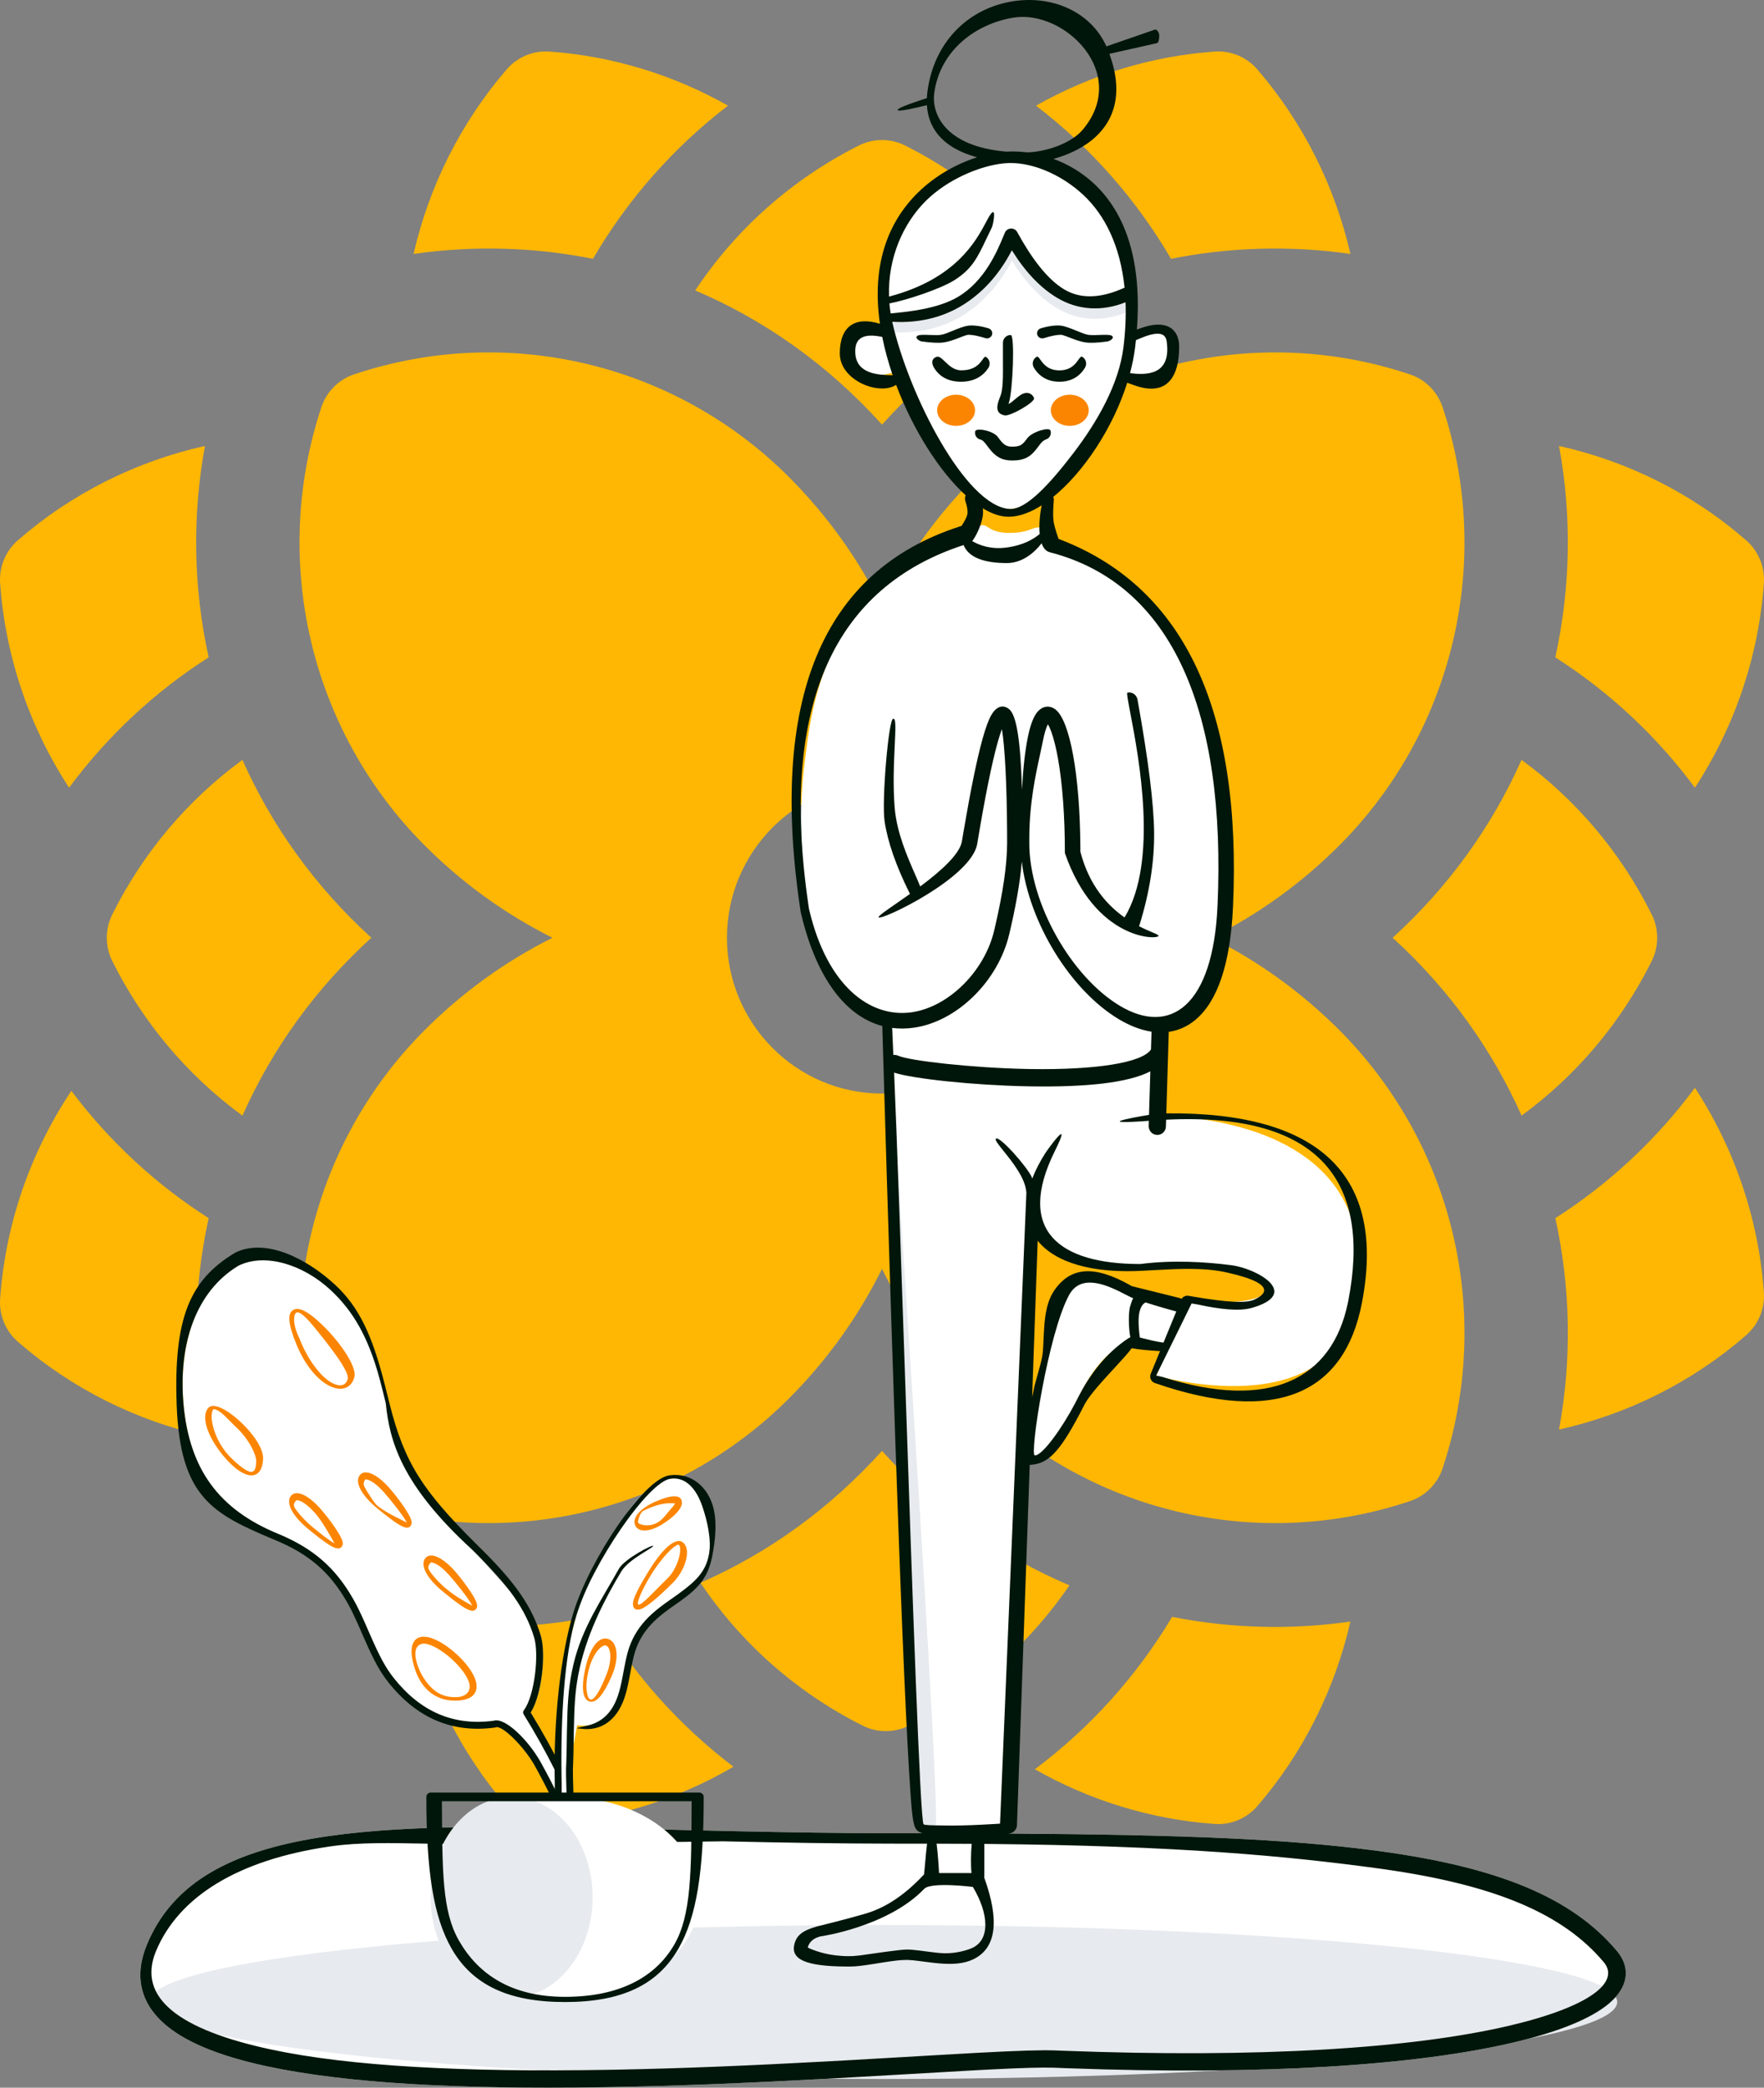
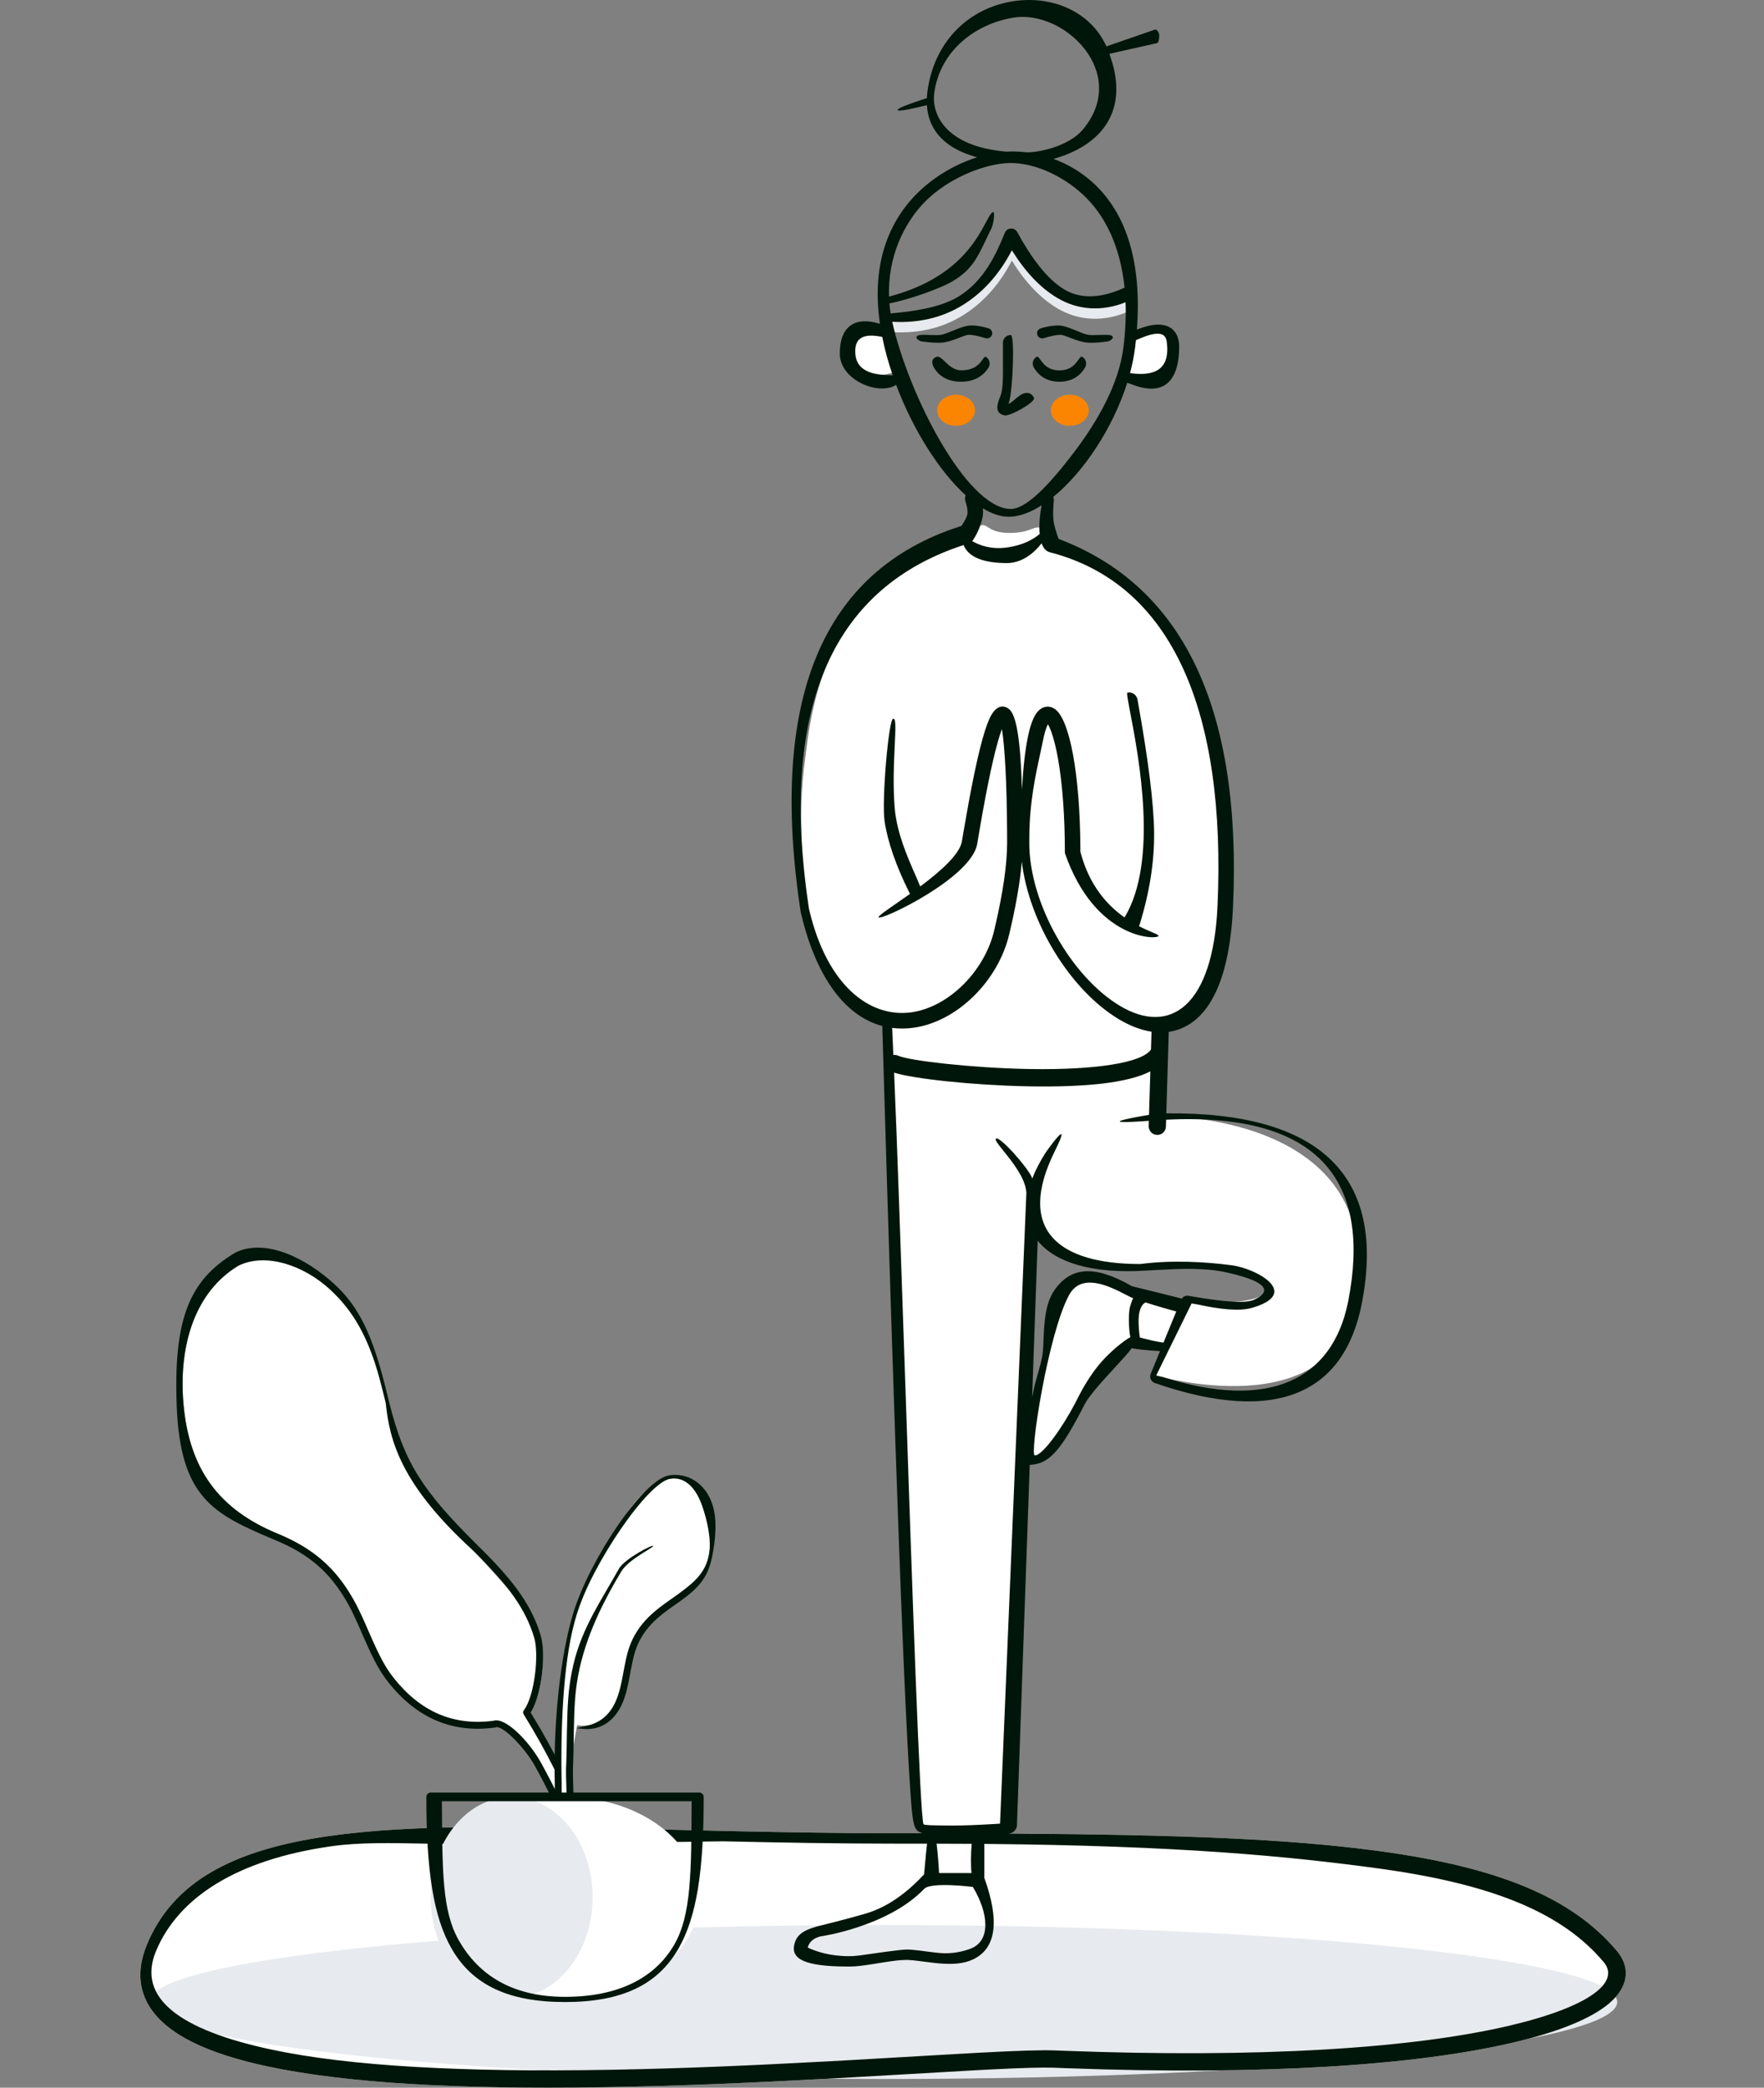
<svg xmlns="http://www.w3.org/2000/svg" width="169" height="200" viewBox="0 0 169 200" fill="none">
  <rect x="0" y="0" width="169" height="200" fill="#808080" stroke="none" />
  <g clip-path="url(#clip0_2658_1132)">
-     <path fill-rule="evenodd" clip-rule="evenodd" d="M69.745 10.122C64.507 14.135 60.12 19.12 56.809 24.795C51.385 23.707 45.54 23.476 39.622 24.327C41.108 17.843 44.151 11.74 48.548 6.642C49.571 5.462 51.086 4.828 52.641 4.941C58.691 5.372 64.533 7.173 69.745 10.122ZM84.5 40.679C89.74 34.86 95.872 30.603 102.393 27.823C98.511 21.976 93.144 17.17 86.715 13.939C85.322 13.239 83.678 13.239 82.285 13.939C75.855 17.17 70.488 21.976 66.606 27.823C73.128 30.603 79.259 34.86 84.5 40.679ZM116.072 89.837C120.594 87.571 124.743 84.579 128.36 80.944C139.276 69.972 143.098 53.744 138.21 39.011C137.718 37.528 136.556 36.361 135.081 35.866C120.432 30.961 104.278 34.785 93.349 45.764C89.731 49.399 86.751 53.568 84.5 58.115C82.249 53.568 79.268 49.399 75.65 45.764C64.731 34.795 48.581 30.954 33.919 35.866C32.44 36.361 31.281 37.528 30.789 39.011C25.907 53.73 29.713 69.963 40.639 80.944C44.253 84.576 48.406 87.571 52.928 89.837C48.406 92.102 44.257 95.094 40.639 98.729C29.723 109.701 25.901 125.929 30.789 140.662C31.281 142.145 32.443 143.312 33.919 143.807C48.567 148.712 64.721 144.888 75.65 133.909C79.268 130.274 82.249 126.105 84.5 121.558C86.751 126.105 89.731 130.274 93.349 133.909C104.327 144.941 120.498 148.692 135.081 143.807C136.56 143.312 137.718 142.145 138.21 140.662C143.092 125.943 139.286 109.71 128.36 98.729C124.746 95.097 120.594 92.102 116.072 89.837ZM158.246 92.062C155.282 98.019 150.987 103.064 145.775 106.875C142.975 100.599 138.876 94.798 133.421 89.837C138.655 85.077 142.854 79.347 145.772 72.795C150.984 76.606 155.282 81.654 158.246 87.611C158.942 89.011 158.942 90.662 158.246 92.062ZM23.227 106.878C26.145 100.326 30.345 94.596 35.579 89.837C30.123 84.875 26.025 79.074 23.224 72.798C18.012 76.609 13.718 81.654 10.754 87.611C10.057 89.011 10.057 90.662 10.754 92.062C13.718 98.019 18.015 103.067 23.227 106.878ZM102.459 151.876C98.601 157.521 93.346 162.165 87.078 165.316C85.719 165.995 84.086 166.034 82.651 165.316C76.294 162.122 70.976 157.389 67.105 151.631C73.665 148.752 79.557 144.481 84.5 138.994C89.749 144.822 95.9 149.088 102.459 151.876ZM167.293 127.909C162.134 132.404 155.938 135.488 149.363 136.951C150.595 130.264 150.482 123.385 149.01 116.699C154.166 113.402 158.701 109.176 162.382 104.211C166.174 110.022 168.488 116.772 168.986 123.797C169.099 125.359 168.468 126.881 167.293 127.909ZM120.452 173.031C124.852 167.933 127.892 161.827 129.377 155.342C123.734 156.163 117.883 156.004 112.296 154.895C108.916 160.56 104.456 165.518 99.145 169.492C104.384 172.477 110.269 174.298 116.359 174.732C116.478 174.742 116.593 174.745 116.712 174.745C118.141 174.745 119.508 174.125 120.452 173.031ZM52.641 174.732C58.895 174.284 64.929 172.377 70.27 169.253C65.055 165.293 60.678 160.374 57.354 154.769C51.601 155.981 45.534 156.205 39.622 155.346C41.108 161.83 44.151 167.933 48.548 173.031C49.492 174.125 50.858 174.745 52.287 174.745C52.406 174.745 52.522 174.742 52.641 174.732ZM129.377 24.327C123.459 23.476 117.614 23.707 112.19 24.795C108.879 19.12 104.493 14.135 99.254 10.122C104.466 7.173 110.308 5.372 116.359 4.941C117.913 4.828 119.429 5.462 120.452 6.642C124.848 11.74 127.892 17.843 129.377 24.327ZM1.706 128.53C6.898 133.054 13.137 136.148 19.761 137.598C18.398 130.709 18.471 123.598 19.992 116.699C14.936 113.468 10.476 109.346 6.836 104.503C2.914 110.387 0.518 117.259 0.013 124.417C-0.099 125.979 0.531 127.502 1.706 128.53ZM168.986 55.876C168.488 62.901 166.174 69.651 162.382 75.462C158.701 70.493 154.166 66.271 149.007 62.974C150.479 56.291 150.595 49.409 149.363 42.722C155.938 44.185 162.134 47.269 167.293 51.764C168.468 52.792 169.099 54.314 168.986 55.876ZM6.618 75.462C10.298 70.496 14.833 66.271 19.989 62.974C18.517 56.288 18.408 49.405 19.636 42.722C13.061 44.185 6.865 47.269 1.706 51.764C0.531 52.792 -0.099 54.314 0.013 55.876C0.511 62.901 2.825 69.651 6.618 75.462ZM69.646 89.837C69.646 81.608 76.31 74.911 84.5 74.911C92.689 74.911 99.353 81.608 99.353 89.837C99.353 98.065 92.689 104.762 84.5 104.762C76.31 104.762 69.646 98.065 69.646 89.837ZM79.549 89.837C79.549 92.583 81.767 94.812 84.5 94.812C87.233 94.812 89.451 92.583 89.451 89.837C89.451 87.09 87.233 84.861 84.5 84.861C81.767 84.861 79.549 87.09 79.549 89.837Z" fill="#FFB703" />
    <path d="M45.982 175.02C40.103 175.066 35.482 175.329 31.57 175.884C22.164 177.216 16.571 180.345 14.094 186.247C12.829 189.261 13.438 191.865 15.76 193.893C17.754 195.634 20.998 196.951 25.413 197.915L25.659 197.968C33.212 199.579 43.937 200.162 57.536 199.957L58.372 199.944C64.76 199.834 71.311 199.57 79.196 199.144L87.046 198.697C89.804 198.537 92.645 198.372 93.657 198.318L95.025 198.247C97.931 198.102 99.804 198.048 100.96 198.084L102.256 198.133C120.997 198.823 135.622 197.881 145.031 195.661C149.324 194.649 152.394 193.393 154.112 191.965C155.971 190.417 156.292 188.554 154.914 186.909C150.612 181.778 143.552 178.879 132.147 177.333L131.557 177.255C122.08 176.02 110.294 175.64 87.895 175.625L84.672 175.622C80.313 175.609 76.141 175.549 70.602 175.43L56.977 175.119C52.898 175.033 50.605 175.007 48.049 175.011L45.982 175.02Z" fill="white" />
    <path d="M84.603 199.167C123.447 199.167 154.936 195.864 154.936 191.79C154.936 187.716 123.447 184.414 84.603 184.414C45.76 184.414 14.271 187.716 14.271 191.79C14.271 195.864 45.76 199.167 84.603 199.167Z" fill="#E7EAEE" />
    <path fill-rule="evenodd" clip-rule="evenodd" d="M99.03 139.413C100.306 139.64 101.181 138.386 103.158 134.207L103.304 133.904L103.447 133.615C105.804 128.959 108.529 127.475 111.622 129.162L112.864 125.481L112.447 125.288L112.046 125.106C105.623 122.223 102.155 122.047 101.64 124.58L101.589 124.857L101.546 125.08C101.169 127.011 100.247 130.73 99.581 133.896L99.468 134.437C98.912 137.15 98.586 139.335 99.03 139.413Z" fill="white" />
    <path fill-rule="evenodd" clip-rule="evenodd" d="M85.353 102.073C85.353 102.073 94.742 103.324 99.491 103.107C104.24 102.891 111.185 100.895 111.185 100.895L111.02 106.92C111.02 106.92 133.173 106.471 129.828 124.707C127.624 136.717 110.764 131.779 110.764 131.779L113.989 124.707C113.989 124.707 124.102 125.442 120.419 122.35C119.736 121.777 115.369 120.985 109.622 121.14C104.686 121.272 100.398 119.786 99.951 118.452C98.279 113.45 100.708 110.819 100.708 110.819C100.708 110.819 98.359 111.968 98.804 114.762C99.25 117.556 95.966 174.757 95.966 174.757C95.966 174.757 92.996 175.286 91.502 175.286C90.009 175.286 87.952 174.757 87.952 174.757L85.353 102.073Z" fill="white" />
-     <path fill-rule="evenodd" clip-rule="evenodd" d="M85.353 102.073C85.353 102.073 90.306 175.228 89.617 175.114C89.096 175.027 87.952 174.757 87.952 174.757L85.353 102.073Z" fill="#E7EAEE" />
    <path fill-rule="evenodd" clip-rule="evenodd" d="M89.431 175.884C89.756 178.762 89.148 179.916 89.228 179.916C90.555 179.916 91.348 179.89 93.477 179.723C93.477 179.723 93.358 178.483 93.358 177.9C93.358 177.204 93.477 175.884 93.477 175.884H89.431Z" fill="white" />
    <path d="M86.15 35.507C86.15 35.507 81.199 37.375 81.199 33.858C81.199 30.342 85.019 32.095 85.019 32.095" fill="white" />
    <path d="M107.936 35.874C108.975 36.107 112.227 38.144 112.227 33.211C112.227 30.856 108.513 32.557 108.513 32.557" fill="white" />
-     <path d="M96.12 15.298C92.029 15.697 83.457 19.605 85.018 30.772C86.228 39.428 92.671 48.759 96.63 48.759C100.518 48.759 107.063 40.904 108.013 33.171C109.954 17.377 100.21 14.899 96.12 15.298Z" fill="white" />
    <path fill-rule="evenodd" clip-rule="evenodd" d="M96.271 23.289C96.489 22.782 97.192 22.748 97.456 23.232C98.806 25.7 100.318 27.419 101.982 28.404C103.661 29.398 105.644 29.496 107.666 28.585C107.998 28.435 108.389 28.584 108.538 28.919C108.687 29.253 108.538 29.645 108.206 29.795C105.796 30.881 103.363 30.761 101.312 29.547C99.713 28.601 98.273 27.098 96.986 25.045L96.939 24.969L96.897 25.052C95.857 27.035 94.516 28.619 92.874 29.795L92.709 29.912C90.641 31.341 88.215 31.977 85.453 31.82C85.089 31.8 84.811 31.486 84.831 31.12C84.852 30.755 85.163 30.475 85.528 30.496C88.005 30.636 90.141 30.076 91.96 28.819C93.796 27.549 95.233 25.71 96.271 23.289Z" fill="#E7EAEE" />
    <path fill-rule="evenodd" clip-rule="evenodd" d="M117.385 86.827C116.987 94.355 114.188 97.549 110.69 98.008C110.225 98.068 110.876 100.751 110.471 101.103C108.165 103.107 104.101 103.193 97.728 103.252C91.959 103.305 88.238 102.836 85.652 101.771C85.455 101.69 85.633 98.313 85.428 98.295C82.189 98.008 78.458 95.119 77.551 87.263C74.481 60.665 83.714 55.525 92.502 51.287C92.978 51.057 93.237 50.657 93.711 50.429C94.71 49.949 94.45 51.054 96.72 51.054C98.991 51.054 98.991 50.188 100.014 50.679C100.395 50.862 100.458 52.006 100.838 52.208C109.831 56.975 118.485 66.021 117.385 86.827Z" fill="white" />
    <path fill-rule="evenodd" clip-rule="evenodd" d="M100.837 52.208C112.712 56.526 118.228 68.066 117.384 86.827C116.373 109.321 90.948 89.184 99.424 69.805C101.443 65.189 104.097 84.736 104.126 84.819C104.802 86.74 106.867 88.231 108.955 89.028C108.955 89.028 109.89 75.48 108.265 69.092C106.737 63.083 100.837 52.208 100.837 52.208Z" fill="white" />
    <path fill-rule="evenodd" clip-rule="evenodd" d="M93.191 47.764C93.191 47.764 93.524 48.769 93.409 49.39C93.293 50.011 92.584 51.017 92.584 51.017C92.584 51.017 72.871 57.059 77.436 87.214C82.514 109.083 100.317 94.861 97.228 77.424C97.1 64.475 94.183 68.859 91.992 83.127C91.456 86.618 84.867 87.609 84.867 87.609" fill="white" />
    <path d="M102.489 40.799C103.492 40.799 104.305 40.131 104.305 39.306C104.305 38.482 103.492 37.814 102.489 37.814C101.487 37.814 100.674 38.482 100.674 39.306C100.674 40.131 101.487 40.799 102.489 40.799Z" fill="#FB8500" />
    <path d="M91.597 40.799C92.599 40.799 93.412 40.131 93.412 39.306C93.412 38.482 92.599 37.814 91.597 37.814C90.594 37.814 89.781 38.482 89.781 39.306C89.781 40.131 90.594 40.799 91.597 40.799Z" fill="#FB8500" />
-     <path d="M93.428 41.319C93.507 40.961 95.132 41.242 95.589 41.853L95.73 42.042C96.156 42.609 96.416 42.789 96.965 42.789C97.667 42.789 97.906 42.662 98.305 42.137L98.412 41.993C98.876 41.355 100.511 40.892 100.635 41.236C100.759 41.581 100.582 41.961 100.239 42.086C99.981 42.179 99.835 42.302 99.585 42.632L99.467 42.791C98.782 43.734 98.212 44.115 96.965 44.115C95.953 44.115 95.366 43.734 94.741 42.926L94.534 42.65L94.44 42.528C94.234 42.266 94.108 42.16 93.962 42.118L93.93 42.11C93.574 42.031 93.349 41.676 93.428 41.319Z" fill="#00160A" />
    <path d="M94.71 31.456C93.924 31.214 93.207 31.145 92.792 31.196C92.346 31.25 91.781 31.481 91.261 31.695C90.844 31.866 90.456 32.025 90.178 32.073C89.902 32.12 89.488 32.105 89.085 32.09C88.575 32.071 88.081 32.052 87.905 32.163C87.591 32.36 88.061 32.68 88.336 32.716C89.287 32.843 89.98 32.873 90.439 32.799C90.846 32.733 91.213 32.62 91.713 32.428L92.234 32.228C92.58 32.099 92.67 32.078 92.792 32.075L92.878 32.075C93.227 32.084 93.742 32.189 94.409 32.394C94.674 32.476 94.956 32.332 95.039 32.073C95.123 31.814 94.975 31.538 94.71 31.456Z" fill="#00160A" />
    <path d="M96.657 38.575C97.03 37.481 97.246 32.097 96.835 32.092C96.425 32.088 96.089 32.419 96.085 32.831C96.079 33.41 96.083 33.966 96.086 34.487C96.097 36.051 96.104 37.303 95.844 37.942L95.789 38.074C95.453 38.913 95.358 39.626 96.257 39.793C96.793 39.893 99.202 38.52 99.064 38.132C98.925 37.744 98.499 37.543 98.113 37.682L98.012 37.718C97.783 37.799 97.483 38.051 97.213 38.278C96.974 38.479 96.758 38.661 96.635 38.685L96.616 38.689L96.657 38.575Z" fill="#00160A" />
    <path d="M99.706 31.456C100.492 31.214 101.209 31.145 101.624 31.196C102.071 31.25 102.635 31.481 103.155 31.695C103.572 31.866 103.961 32.025 104.238 32.073C104.514 32.12 104.928 32.105 105.332 32.09C105.842 32.071 106.335 32.052 106.511 32.163C106.826 32.36 106.355 32.68 106.08 32.716C105.129 32.843 104.437 32.873 103.977 32.799C103.57 32.733 103.203 32.62 102.704 32.428L102.182 32.228C101.836 32.099 101.746 32.078 101.624 32.075L101.538 32.075C101.189 32.084 100.675 32.189 100.007 32.394C99.743 32.476 99.46 32.332 99.377 32.073C99.294 31.814 99.441 31.538 99.706 31.456Z" fill="#00160A" />
    <path d="M103.956 35.206C104.163 34.85 104.044 34.393 103.691 34.185C103.566 34.111 103.467 34.251 103.317 34.462C103.041 34.85 102.594 35.481 101.5 35.481C100.397 35.481 99.945 34.844 99.669 34.457C99.523 34.251 99.426 34.115 99.309 34.185C98.955 34.393 98.836 34.85 99.043 35.206C99.567 36.103 100.419 36.57 101.5 36.57C102.581 36.57 103.432 36.103 103.956 35.206Z" fill="#00160A" />
    <path d="M94.475 34.201C94.82 34.424 94.919 34.886 94.697 35.232C94.129 36.12 93.22 36.57 92.065 36.57C90.901 36.57 90.001 36.111 89.472 35.207C89.264 34.851 89.184 34.372 89.735 34.185C89.976 34.103 90.221 34.34 90.523 34.632C90.912 35.008 91.396 35.477 92.093 35.477C93.41 35.477 93.876 34.814 94.142 34.435C94.276 34.245 94.359 34.126 94.475 34.201Z" fill="#00160A" />
    <path fill-rule="evenodd" clip-rule="evenodd" d="M96.828 0.159C92.666 0.905 89.478 4.073 88.856 8.753C88.826 8.976 88.807 9.193 88.797 9.404C88.076 9.632 85.94 10.325 85.999 10.541C86.053 10.742 87.948 10.29 88.802 10.075C88.925 12.127 90.079 13.598 92.024 14.498C92.518 14.727 93.05 14.915 93.615 15.067C91.606 15.703 89.553 16.866 87.93 18.464C84.933 21.417 83.543 25.583 84.283 30.876C84.29 30.924 84.296 30.971 84.303 31.019C81.912 30.279 80.457 31.261 80.457 33.859C80.457 36.464 84.249 37.929 85.853 36.869C87.469 41.171 89.987 45.148 92.518 47.45C92.441 47.617 92.425 47.812 92.487 48C92.673 48.56 92.73 48.983 92.679 49.253L92.669 49.302C92.612 49.539 92.447 49.878 92.171 50.301L92.119 50.381L91.964 50.43C78.712 54.706 73.641 67.1 76.703 87.326L76.714 87.384L76.77 87.623C78.248 93.773 81.044 97.362 84.528 98.291C84.528 98.308 84.528 98.325 84.528 98.342C85.137 119.059 85.669 135.566 86.125 147.863L86.29 152.23L86.455 156.369C86.689 162.058 86.898 166.432 87.083 169.493L87.202 171.371C87.405 174.444 87.524 175.12 87.961 175.43L88.004 175.459L88.036 175.478C88.13 175.533 88.246 175.582 88.384 175.625C88.221 175.625 88.058 175.625 87.895 175.625L84.672 175.622C80.313 175.609 76.141 175.549 70.602 175.43L56.977 175.119C52.898 175.033 50.605 175.007 48.049 175.011L45.982 175.02C40.103 175.067 35.482 175.329 31.57 175.884C22.164 177.216 16.571 180.345 14.094 186.247C12.829 189.261 13.438 191.865 15.76 193.893C17.754 195.635 20.998 196.951 25.413 197.915L25.659 197.968C33.212 199.579 43.937 200.162 57.536 199.957L58.372 199.944C64.76 199.833 71.311 199.57 79.196 199.144L87.046 198.697C89.804 198.537 92.645 198.372 93.657 198.318L95.025 198.247C97.931 198.102 99.804 198.048 100.96 198.084L102.256 198.134C120.997 198.823 135.622 197.881 145.031 195.661C149.324 194.649 152.394 193.393 154.112 191.965C155.971 190.417 156.292 188.554 154.914 186.909C150.612 181.778 143.552 178.879 132.147 177.333L131.557 177.255C123.386 176.19 113.497 175.761 96.568 175.653L96.661 175.647C97.082 175.619 97.413 175.275 97.43 174.852L98.654 140.33C98.689 140.33 98.725 140.329 98.761 140.327C100.361 140.216 101.445 139.223 103.419 135.485L103.654 135.035L103.923 134.512C104.404 133.619 105.683 132.232 106.778 131.043L106.778 131.043C107.498 130.263 108.138 129.567 108.423 129.154C109.013 129.27 109.871 129.361 110.996 129.427L111.136 129.435L110.244 131.613L110.227 131.659C110.115 132.001 110.296 132.374 110.639 132.493C122.418 136.564 128.821 133.387 130.475 124.833C132.834 112.634 126.45 106.504 111.739 106.66L111.972 98.851C112.876 98.723 113.722 98.357 114.481 97.738C116.628 95.987 117.881 92.357 118.128 86.86C118.968 68.186 113.543 56.429 101.817 51.781L101.419 51.627L101.381 51.522C101.174 50.935 101.036 50.459 100.966 50.101L100.951 50.021C100.877 49.601 100.877 48.9 100.959 47.94C100.97 47.82 100.951 47.705 100.91 47.6C103.798 45.252 106.618 41.033 107.994 36.669L108.029 36.681C108.043 36.686 108.058 36.691 108.073 36.697L108.707 36.923C109.123 37.064 109.471 37.155 109.827 37.202C111.781 37.459 112.97 36.18 112.97 33.211C112.97 32.088 112.432 31.312 111.427 31.135C110.77 31.019 109.944 31.172 108.919 31.573C109.408 25.119 107.904 20.503 104.836 17.617C103.681 16.531 102.328 15.734 100.924 15.22C102.229 14.869 103.537 14.275 104.554 13.463C106.886 11.599 107.622 8.796 106.284 5.156L110.832 4.136L110.868 4.123C111.021 4.06 111.06 3.679 111.06 3.395C111.06 3.11 110.827 2.784 110.652 2.834L105.998 4.445C104.502 1.106 100.73 -0.541 96.828 0.159ZM89.73 176.622L89.953 176.623C91.024 176.624 92.071 176.629 93.093 176.636C93.014 177.537 92.995 178.635 93.073 179.439H89.965C89.935 178.796 89.855 177.606 89.73 176.622ZM88.818 176.622C88.747 177.19 88.689 177.832 88.638 178.409C88.597 178.862 88.56 179.275 88.523 179.581C88.497 179.601 88.473 179.623 88.45 179.647C86.713 181.503 84.915 182.71 83.057 183.282L82.754 183.373C81.166 183.84 78.191 184.575 78.25 184.559C76.954 184.93 76.326 185.358 76.105 186.251C75.742 187.722 77.223 188.368 81.065 188.393L81.358 188.394C81.989 188.393 82.546 188.329 83.772 188.134L84.725 187.981C85.687 187.831 86.257 187.766 86.778 187.761L87.003 187.763C87.277 187.77 87.56 187.798 88.178 187.878L88.933 187.976C89.37 188.033 89.679 188.067 90.005 188.094C91.356 188.206 92.387 188.112 93.251 187.696C95.488 186.618 95.76 183.936 94.296 179.876C94.294 179.871 94.293 179.867 94.291 179.862C94.298 179.817 94.302 179.77 94.302 179.723V176.645C112.974 176.811 123.376 177.819 131.926 178.977L132.583 179.068C143.231 180.583 149.747 183.32 153.651 187.978C155.227 189.858 152.384 192.223 144.654 194.047C135.314 196.25 120.625 197.18 101.743 196.455L101.169 196.432C99.818 196.378 97.544 196.451 93.776 196.651L90.312 196.847C88.993 196.922 87.476 197.01 86.041 197.094C83.897 197.218 81.938 197.331 81.104 197.378L79.109 197.488C71.57 197.895 65.256 198.154 59.14 198.271L58.343 198.286C44.463 198.525 33.556 197.958 26.002 196.346C17.231 194.475 13.059 191.408 14.954 186.892C17.14 181.684 22.808 178.179 31.535 176.9L31.8 176.862C34.409 176.493 37.353 176.551 40.803 176.618C42.519 176.652 44.361 176.688 46.348 176.675L48.051 176.669C50.815 176.665 69.238 176.396 69.238 176.396C75.688 176.54 80.28 176.608 85.182 176.618L88.818 176.622ZM99.798 48.408C98.702 49.108 97.621 49.505 96.631 49.505C95.854 49.505 95.02 49.219 94.165 48.702C94.195 48.999 94.187 49.274 94.139 49.528C94.038 50.07 93.72 51.029 93.191 51.779C93.177 51.8 93.161 51.82 93.144 51.84C93.853 52.243 94.949 52.662 96.462 52.449C98.128 52.214 99.049 51.619 99.608 51.157C99.521 50.268 99.633 49.214 99.798 48.408ZM99.79 52.046C99.099 52.955 97.933 53.942 96.462 53.942C94.245 53.942 92.788 53.389 92.315 52.216C80.055 56.216 74.652 67.344 77.424 86.511L77.506 87.072L77.552 87.263C79.252 94.36 83.264 97.478 87.215 96.992L87.336 96.976C90.873 96.476 94.321 93.055 95.244 89.156L95.38 88.569C96.069 85.559 96.487 82.899 96.487 80.712L96.485 79.805C96.462 75.042 96.259 71.516 96.004 69.962L95.986 69.855L95.957 69.932C95.85 70.225 95.734 70.584 95.613 71.007L95.577 71.136C95.02 73.122 94.366 76.35 93.623 80.835C93.076 84.131 84.302 88.269 84.171 87.878C84.13 87.757 84.849 87.259 85.871 86.552L85.872 86.551L85.876 86.548C86.274 86.273 86.718 85.966 87.181 85.636C87.165 85.606 87.148 85.573 87.131 85.539C85.838 82.934 85.042 80.647 84.747 78.671C84.457 76.718 85.135 68.857 85.567 68.859L85.621 68.861C85.839 68.876 85.791 69.895 85.72 71.405C85.642 73.051 85.538 75.281 85.719 77.431C85.916 79.766 86.947 82.118 87.663 83.752C87.86 84.203 88.034 84.599 88.159 84.925C90.05 83.515 91.946 81.866 92.157 80.59L92.326 79.584C92.995 75.65 93.591 72.747 94.115 70.848L94.147 70.731C94.434 69.708 94.702 68.977 94.966 68.512C95.382 67.782 96.011 67.402 96.672 67.93C97.407 68.517 97.775 71.043 97.909 75.648C98.022 73.585 98.209 71.916 98.462 70.666C98.674 69.621 98.931 68.864 99.253 68.386C99.709 67.707 100.422 67.476 101.071 67.932L101.115 67.964C102.509 69.036 103.448 74.237 103.503 81L103.506 81.566L103.519 81.645C104.37 84.877 106.134 86.762 107.735 87.891C111.001 82.512 109.1 72.549 108.293 68.323C108.061 67.105 107.92 66.363 108.019 66.345C108.467 66.264 108.897 66.563 108.978 67.014C110.01 72.748 110.541 76.988 110.57 79.754C110.599 82.553 110.133 85.502 109.174 88.601C109.16 88.645 109.143 88.688 109.123 88.729C109.611 88.981 110.04 89.163 110.363 89.3C110.781 89.478 111.023 89.581 110.992 89.663C110.845 90.048 104.925 90.048 102.03 81.75C102.02 81.721 102.02 81.68 102.02 81.642V81.629C102.02 78.168 101.784 75.082 101.37 72.727C101.181 71.655 100.96 70.769 100.725 70.119L100.693 70.034C100.588 69.755 100.485 69.537 100.397 69.385L100.393 69.379L100.375 69.415C100.219 69.737 100.06 70.26 99.917 70.963L99.894 71.08C99.822 71.451 99.732 71.863 99.634 72.313C99.209 74.257 98.625 76.93 98.612 80.261L98.611 80.758C98.611 86.569 102.676 93.605 107.297 96.362C112.099 99.226 116.211 96.41 116.644 86.793C117.475 68.326 112.4 55.952 100.586 52.909C100.2 52.81 99.947 52.489 99.79 52.046ZM97.893 82.538C97.725 84.601 97.296 86.934 96.689 89.501C95.63 93.976 91.71 97.865 87.543 98.454C86.823 98.556 86.121 98.561 85.442 98.472C85.483 99.081 85.531 99.959 85.584 101.066C85.732 101.045 85.888 101.065 86.035 101.132C87.123 101.623 93.142 102.302 98.371 102.407L98.76 102.414C104.979 102.507 109.434 101.813 110.27 100.537L110.321 98.835C109.314 98.682 108.262 98.279 107.199 97.645C102.598 94.9 98.593 88.449 97.893 82.538ZM81.942 33.859C81.814 31.926 83.372 32.053 84.521 32.273C84.766 33.498 85.107 34.734 85.524 35.952L85.465 35.95C84.188 35.915 82.075 35.856 81.942 33.859ZM108.828 32.586C108.804 32.809 108.778 33.035 108.751 33.262C108.65 34.085 108.483 34.918 108.261 35.751C109.749 35.928 112.241 36.026 111.775 32.704C111.594 31.411 109.935 32.112 108.828 32.586ZM96.409 14.527C97.044 14.489 97.702 14.512 98.368 14.596C100.054 14.575 102.576 13.802 103.732 12.425C108.266 7.021 101.979 0.898 97.096 1.689C93.47 2.277 90.049 4.836 89.504 8.929C89.243 10.895 90.521 14.027 96.409 14.527ZM86.711 131.963C87.401 152.289 88.143 174.171 88.478 174.757C88.535 174.859 89.395 174.867 90.078 174.874H90.079H90.082C90.261 174.876 90.428 174.877 90.564 174.88L90.932 174.886L91.349 174.886C92.359 174.882 93.633 174.834 95.169 174.744L95.809 174.704L98.333 114.274C98.263 112.899 97.001 111.328 96.153 110.272C95.648 109.643 95.289 109.197 95.416 109.083C95.751 108.781 98.375 111.737 98.858 112.782C98.867 112.818 98.877 112.865 98.889 112.923C99.187 112.139 99.606 111.316 100.152 110.461C100.348 110.153 102.845 106.673 101.064 110.26C97.25 117.942 101.57 121.064 109.109 121.092H109.137H109.141C109.203 121.092 109.249 121.093 109.353 121.08C112.288 120.704 115.474 120.878 117.984 121.207C120.45 121.53 124.714 123.944 119.888 125.306C118.734 125.632 116.881 125.435 114.742 124.968L114.162 124.871L110.764 131.778L111.351 131.906C121.649 135.196 127.622 132.126 129.133 124.81L129.179 124.58C131.335 113.431 126.708 106.53 111.721 107.267L111.702 107.922C111.688 108.379 111.307 108.739 110.852 108.725C110.396 108.711 110.038 108.329 110.052 107.871L110.067 107.374C104.819 107.762 108.256 107.1 110.083 106.804L110.208 102.637C108.047 103.742 104.065 104.154 98.772 104.073L98.338 104.065C93.21 103.962 87.472 103.344 85.66 102.758C85.935 109.066 86.314 120.255 86.711 131.961V131.963ZM112.693 125.637L111.468 128.626C110.619 128.496 110.034 128.345 109.595 128.232C109.449 128.194 109.32 128.161 109.202 128.134C109.042 126.946 109.046 126.085 109.196 125.576C109.325 125.134 109.512 124.885 109.757 124.773C110.283 124.946 110.902 125.134 111.615 125.337L112.151 125.488L112.693 125.637ZM108.086 128.217C108.151 128.174 108.219 128.142 108.289 128.119C108.111 127.164 108.11 125.709 108.259 125.201C108.36 124.855 108.446 124.583 108.562 124.364C108.392 124.305 108.134 124.172 107.816 124.009C106.354 123.257 103.628 121.855 102.428 124.055C100.402 127.767 98.622 139.431 99.14 139.434C99.877 139.439 101.75 136.807 102.982 134.469L103.037 134.364L103.355 133.743C104.322 131.857 105.868 129.679 108.086 128.217ZM113.868 124.137C113.604 124.09 113.343 124.209 113.2 124.428C113.144 124.394 113.082 124.367 113.015 124.35L108.444 123.216L108.343 123.159C104.868 121.185 102.621 121.352 101.053 123.551C100.496 124.331 100.218 125.311 100.084 126.612L100.068 126.776L100.049 127C100.031 127.226 100.017 127.458 100.003 127.746L99.946 128.945L99.936 129.127C99.919 129.409 99.902 129.593 99.877 129.767L99.861 129.87L99.81 130.148L99.779 130.292C99.762 130.369 99.74 130.458 99.712 130.568L99.631 130.879L99.135 132.677C99.047 133.087 98.963 133.473 98.885 133.836L99.416 118.862C101.086 120.944 104.634 122.041 109.703 121.725L110.12 121.701C110.317 121.691 110.515 121.68 110.714 121.669L110.72 121.669L110.757 121.667L110.764 121.667C112.972 121.548 115.367 121.418 117.538 121.902C122.95 123.11 120.736 124.221 120.259 124.46L120.231 124.474L120.217 124.481L120.154 124.511C119.392 124.852 117.603 124.783 114.223 124.199L113.868 124.137ZM78.432 185.556L78.612 185.503C78.524 185.529 85.052 184.6 88.546 180.949C89.205 180.259 93.207 180.766 93.207 180.766L93.211 180.776C94.717 183.282 94.934 185.888 93.045 186.656C92.378 186.928 91.251 187.198 90.114 187.103L89.948 187.089L89.715 187.065C89.555 187.048 89.383 187.028 89.181 187.002L88.056 186.857C87.465 186.784 87.203 186.766 86.846 186.766C86.222 186.766 83.22 187.209 83.22 187.209C82.304 187.35 81.838 187.398 81.356 187.399C79.427 187.402 78.212 186.925 77.614 186.681L77.558 186.656C77.504 186.632 77.46 186.608 77.426 186.586L77.39 186.56L77.387 186.571C77.456 186.291 77.689 185.783 78.432 185.556ZM107.633 33.262C107.822 31.727 107.884 30.292 107.834 28.958C105.547 29.871 103.258 29.703 101.312 28.552C99.713 27.606 98.274 26.103 96.987 24.05L96.939 23.974L96.897 24.057C95.857 26.04 94.516 27.624 92.874 28.8L92.709 28.916C90.648 30.342 88.231 30.978 85.48 30.827L85.491 30.876C87.059 37.814 92.511 48.502 96.721 48.759C98.331 48.857 100.668 46.243 102.835 43.41C105.174 40.351 107.204 36.758 107.633 33.262ZM103.821 18.707C105.881 20.645 107.336 23.605 107.738 27.562C107.714 27.57 107.69 27.579 107.666 27.59C105.644 28.501 103.662 28.734 101.982 27.74C100.318 26.756 98.806 24.705 97.457 22.237C97.192 21.753 96.489 21.787 96.272 22.294C96.229 22.395 96.182 22.508 96.13 22.633C95.533 24.066 94.334 26.947 91.733 28.468C89.839 29.576 87.045 29.856 85.665 29.995L85.664 29.995L85.661 29.995C85.538 30.007 85.427 30.018 85.328 30.029C85.276 29.706 85.238 29.385 85.211 29.067C86.787 28.78 90.1 27.684 91.432 26.843C93.122 25.777 93.64 24.688 94.5 22.879C94.657 22.547 94.827 22.191 95.016 21.807C95.18 21.475 95.57 19.263 94.647 20.945C94.591 21.047 94.532 21.159 94.468 21.279L94.468 21.279L94.468 21.28V21.28C93.508 23.082 91.559 26.743 85.172 28.413C85.048 24.698 86.543 21.369 88.729 19.215C90.77 17.204 93.857 15.875 96.203 15.646C98.67 15.406 101.654 16.669 103.821 18.707Z" fill="#00160A" />
    <path fill-rule="evenodd" clip-rule="evenodd" d="M37.008 134.607C36.613 130.375 34.653 126.185 31.547 123.309C29.285 121.215 26.044 119.461 23.02 120.961C18.367 123.752 17.117 129.479 17.586 134.607C18.168 140.963 21.123 144.882 26.799 147.223C29.997 148.541 32.123 150.281 33.859 153.313C35.248 155.737 36.058 158.772 37.803 160.97C40.412 164.255 43.677 165.715 47.702 165.169C48.499 165.169 51.069 167.573 51.872 169.03C53.969 172.833 55.769 176.848 56.595 181.142C56.836 182.395 56.666 187.082 57.517 187.987C59.073 189.642 58.617 186.455 58.524 185.494C57.751 177.529 54.906 170.743 50.774 164.047C52.043 162.382 52.226 158.142 51.828 156.805C50.774 152.659 37.804 143.127 37.008 134.607Z" fill="white" />
    <path fill-rule="evenodd" clip-rule="evenodd" d="M22.544 120L22.521 120.013C18.199 122.605 16.618 126.228 16.928 134.637C17.255 143.473 20.444 145.039 26.17 147.457L26.344 147.53C29.559 148.855 31.586 150.582 33.244 153.478L33.377 153.714C33.667 154.239 33.926 154.775 34.291 155.593L34.945 157.083C35.827 159.083 36.389 160.135 37.216 161.176C39.93 164.593 43.324 166.053 47.417 165.498L47.456 165.49L47.493 165.478C48.127 165.227 50.284 167.43 51.254 169.19C53.611 173.464 55.133 177.191 55.89 180.943L55.941 181.204C55.99 181.458 56.023 181.849 56.06 182.591L56.112 183.691C56.124 183.947 56.136 184.17 56.148 184.381L56.155 184.506C56.278 186.551 56.48 187.718 56.948 188.215C57.572 188.878 58.147 189.003 58.463 188.427C58.643 188.099 58.685 187.57 58.646 186.826L58.631 186.577C58.622 186.45 58.611 186.318 58.597 186.176L58.49 185.132C57.733 177.89 55.272 171.318 50.924 164.197L50.84 164.059L50.893 163.972C51.934 162.246 52.313 158.382 51.815 156.709C50.962 153.852 49.276 151.54 46.208 148.491L45.674 147.962C40.486 142.806 38.746 140.146 37.32 134.471L36.829 132.508L36.817 132.46C35.646 127.923 34.417 125.223 32.093 123.071C29.304 120.489 25.384 118.592 22.544 120ZM31.645 123.559C33.777 125.533 35.285 128.028 36.392 132.183L36.63 133.102L36.961 134.436C37.32 138.013 38.43 142.227 45.21 148.434L45.571 148.791C48.676 151.854 50.354 154.123 51.182 156.9C51.653 158.479 51.222 162.482 50.183 163.846C50.099 163.955 50.092 164.105 50.164 164.222C54.585 171.387 57.076 177.954 57.833 185.196L57.926 186.098L57.952 186.371C57.964 186.502 57.973 186.625 57.98 186.743L57.987 186.86C58.019 187.479 57.983 187.927 57.885 188.107L57.88 188.119L57.892 188.122C57.804 188.103 57.642 187.988 57.427 187.759C57.129 187.441 56.935 186.362 56.823 184.609L56.8 184.215L56.714 182.444C56.679 181.773 56.647 181.396 56.597 181.119L56.59 181.079C55.836 177.16 54.274 173.298 51.831 168.869L51.778 168.773C50.636 166.757 48.417 164.499 47.304 164.842L47.297 164.844L47.328 164.84C43.472 165.363 40.304 164.002 37.732 160.763C36.927 159.75 36.376 158.703 35.471 156.639L35.004 155.572C34.512 154.458 34.208 153.83 33.816 153.147C32.115 150.176 30.019 148.362 26.776 146.992L26.595 146.916C20.982 144.601 18.151 140.754 17.586 134.576L17.57 134.392C17.093 128.686 18.797 123.765 22.732 121.323L22.848 121.252L22.837 121.258C25.386 119.994 29.036 121.143 31.645 123.559Z" fill="#00160A" />
    <path fill-rule="evenodd" clip-rule="evenodd" d="M55.292 165.271C57.201 165.565 58.865 164.441 59.505 162.569C60.059 160.951 60.113 159.069 60.742 157.539C61.175 156.485 61.863 155.59 62.706 154.834C64.927 152.838 67.247 152.338 67.909 149.026C68.428 146.43 67.784 141.137 64.177 141.664C61.668 142.033 59.64 145.402 58.472 147.527C57.026 150.156 55.676 152.973 54.916 155.861C53.664 160.619 53.495 165.899 53.48 170.771C53.478 171.359 53.356 178.53 54.191 178.413C55.017 178.296 54.494 170.852 54.564 169.31" fill="white" />
-     <path fill-rule="evenodd" clip-rule="evenodd" d="M28.128 125.475C27.492 125.803 27.617 126.857 28.377 128.738C29.139 130.623 30.263 132.042 31.411 132.687C32.585 133.347 33.658 133.075 33.954 131.917C34.221 130.873 32.392 128.259 30.451 126.531C29.44 125.632 28.651 125.206 28.128 125.475ZM30.013 127.028C31.571 128.921 33.492 131.389 33.315 132.084C33.141 132.763 32.567 132.909 31.733 132.44C30.728 131.875 29.518 130.27 28.808 128.516L28.704 128.252C28.056 126.996 28.057 125.862 28.429 125.734C28.783 125.612 29.549 126.465 30.013 127.028ZM60.835 146.077C60.575 145.364 61.355 144.488 62.792 143.856C64.335 143.177 65.338 143.128 65.334 143.973C65.33 144.543 64.564 145.34 63.396 146.057C62.212 146.784 61.106 146.823 60.835 146.077ZM64.664 144.018C64.637 144.014 64.605 144.012 64.564 144.012L64.521 144.013C64.478 144.016 64.425 144.014 64.361 144.012C63.966 144.001 63.151 143.978 61.629 144.737C61.303 144.899 61.094 145.764 61.125 145.849C61.199 146.054 62.172 146.363 63.052 145.823C63.419 145.598 63.741 145.201 64.002 144.878C64.113 144.742 64.212 144.619 64.3 144.527C64.497 144.322 64.618 144.144 64.658 144.036L64.664 144.018ZM62.173 150.467L62.013 150.727C61.316 151.871 60.893 152.682 60.724 153.194C60.497 153.878 60.739 154.362 61.37 154.155C61.945 153.966 63.053 153.03 64.431 151.664C65.545 150.559 66.103 148.879 65.676 148.075C65.094 146.981 63.738 147.937 62.173 150.467ZM65.093 148.055C65.357 148.552 64.897 150.271 63.967 151.192L63.655 151.498C63.413 151.733 63.153 151.997 62.896 152.259C62.105 153.063 61.335 153.847 61.149 153.71C60.934 153.551 61.636 152.058 62.403 150.817C63.144 149.621 64.114 148.517 64.604 148.172C64.924 147.946 65.038 147.951 65.093 148.055ZM55.918 160.698C55.73 161.949 55.898 162.883 56.526 163.012C57.173 163.145 57.859 162.28 58.624 160.516C59.355 158.833 59.164 157.237 58.208 156.995C57.222 156.746 56.326 158.127 55.937 160.571L55.918 160.698ZM58.047 157.639C58.474 157.746 58.695 158.872 58.143 160.315C57.709 161.45 56.526 164.144 56.214 162.035C56.166 161.714 56.166 161.295 56.24 160.797L56.281 160.546C56.62 158.536 57.61 157.528 58.047 157.639ZM21.72 139.838C20.103 138.066 19.146 135.858 19.941 134.892C20.889 133.741 25.264 137.723 25.207 139.712C25.173 140.873 24.671 141.469 23.837 141.316C23.22 141.203 22.467 140.657 21.72 139.838ZM20.448 134.986L20.425 135.017C19.991 135.648 20.498 137.878 21.876 139.389C22.535 140.111 23.515 140.915 23.956 140.995C24.324 141.063 24.524 140.826 24.547 140.025C24.568 139.289 23.753 137.749 22.56 136.663C22.428 136.543 22.27 136.381 22.099 136.206L22.099 136.206H22.099C21.58 135.674 20.939 135.015 20.518 135.01C20.451 135.009 20.437 135.002 20.448 134.986ZM20.448 134.986L20.45 134.983C20.449 134.984 20.448 134.985 20.448 134.986ZM39.553 159.18C39.922 160.791 40.65 161.839 41.637 162.414C42.305 162.804 42.926 162.918 43.638 162.918C45.164 162.918 45.872 162.235 45.606 161.125C45.407 160.293 44.641 159.259 43.619 158.357C42.601 157.458 41.51 156.849 40.716 156.799C39.631 156.731 39.194 157.611 39.553 159.18ZM40.675 157.461C41.289 157.5 42.266 158.045 43.184 158.855C44.112 159.675 44.803 160.608 44.964 161.28C45.118 161.923 44.775 162.586 43.638 162.586C43.032 162.586 42.516 162.491 41.968 162.172C41.145 161.693 40.196 160.469 39.867 159.032C39.593 157.837 40.127 157.427 40.675 157.461ZM42.309 152.368C40.942 151.227 40.288 150.028 40.682 149.369C41.13 148.617 42.304 149.106 43.494 150.419C44.238 151.24 45.28 152.661 45.587 153.363C45.712 153.649 45.755 153.862 45.659 154.057C45.514 154.351 45.225 154.359 44.889 154.22C44.458 154.043 43.73 153.535 42.654 152.653L42.309 152.368ZM41.632 149.764C41.488 149.703 41.373 149.682 41.297 149.691C41.262 149.695 41.254 149.7 41.248 149.709C41.24 149.723 41.225 149.742 41.206 149.765C41.114 149.878 40.936 150.098 41.091 150.38C41.333 150.826 42.107 151.669 42.73 152.189C43.562 152.884 44.434 153.372 44.953 153.662C45.05 153.716 45.135 153.764 45.205 153.804L45.249 153.829L45.2 153.737C44.842 153.078 43.696 151.644 43.079 150.947L43.005 150.865C42.487 150.293 42.009 149.92 41.632 149.764ZM27.809 143.398C27.415 144.058 28.069 145.257 29.435 146.398L29.781 146.683C30.857 147.565 31.585 148.073 32.015 148.25C32.353 148.389 32.641 148.381 32.786 148.087C32.882 147.892 32.839 147.679 32.714 147.393C32.407 146.691 31.364 145.27 30.62 144.448C29.431 143.135 28.257 142.647 27.809 143.398ZM28.424 143.72C28.5 143.711 28.615 143.733 28.759 143.793C29.136 143.95 29.614 144.323 30.132 144.895L30.206 144.977C30.823 145.674 31.639 147.108 31.997 147.767L32.046 147.859L32.002 147.834C31.559 147.576 30.845 147.044 29.857 146.219C29.234 145.699 28.46 144.855 28.218 144.41C28.063 144.127 28.241 143.908 28.334 143.794C28.352 143.772 28.367 143.753 28.375 143.739C28.381 143.73 28.389 143.725 28.424 143.72ZM36.037 144.408C34.671 143.267 34.017 142.068 34.41 141.408C34.859 140.657 36.033 141.145 37.222 142.458C37.966 143.28 39.008 144.701 39.315 145.403C39.441 145.689 39.483 145.902 39.387 146.097C39.242 146.391 38.954 146.399 38.617 146.26C38.186 146.083 37.458 145.574 36.382 144.693L36.037 144.408ZM35.361 141.803C35.216 141.743 35.101 141.721 35.026 141.73C34.991 141.735 34.982 141.74 34.977 141.749C34.975 141.752 34.973 141.755 34.972 141.758C34.915 141.851 34.748 142.13 34.927 142.458C35.17 142.904 35.879 144.031 36.129 144.229C36.87 144.819 37.799 145.276 38.415 145.578C38.636 145.687 38.817 145.776 38.934 145.844L38.978 145.869L38.929 145.776C38.57 145.118 37.424 143.684 36.807 142.987L36.734 142.905C36.215 142.333 35.737 141.96 35.361 141.803Z" fill="#FB8500" />
    <path fill-rule="evenodd" clip-rule="evenodd" d="M64.129 141.336C65.951 141.07 67.562 142.129 68.232 144.065C68.758 145.586 68.531 147.598 68.233 149.092C67.85 151.007 67.051 152.031 65.294 153.299L64.237 154.044C63.873 154.306 63.573 154.532 63.287 154.769C63.163 154.872 63.042 154.976 62.925 155.081C62.075 155.844 61.441 156.705 61.046 157.665L60.992 157.8C60.784 158.338 60.651 158.872 60.46 159.868L60.297 160.739C60.131 161.605 60.006 162.127 59.818 162.677C59.095 164.788 57.57 165.907 55.572 165.598C55.391 165.571 54.799 165.616 56.126 165.346C57.452 165.075 58.568 164.29 59.193 162.462C59.369 161.947 59.489 161.448 59.649 160.608L59.814 159.732C60.028 158.616 60.174 158.051 60.436 157.412C60.871 156.355 61.564 155.414 62.486 154.586C62.609 154.475 62.736 154.366 62.867 154.257C63.13 154.04 63.401 153.833 63.716 153.604L64.037 153.375C64.303 153.187 64.709 152.903 64.791 152.844L65.019 152.68C66.574 151.541 67.579 150.645 67.916 148.961C68.192 147.58 67.764 145.688 67.278 144.283C66.702 142.618 65.688 141.447 64.225 141.661C62.07 141.978 56.722 149.845 55.243 154.661C54.026 158.624 53.717 164.708 53.798 170.17L53.811 170.948L53.809 172.021C53.81 172.891 53.818 173.617 53.841 174.373L53.847 174.563C53.884 175.656 53.946 176.554 54.04 177.2C54.072 177.413 54.105 177.595 54.142 177.743L54.16 177.816L54.17 177.771C54.211 177.572 54.245 177.311 54.27 176.995L54.279 176.887L54.293 176.659C54.334 175.952 54.342 175.048 54.325 173.919L54.31 173.131C54.303 172.841 54.295 172.53 54.285 172.167L54.23 170.083C54.223 169.76 54.224 169.589 54.229 169.431L54.254 168.828C54.272 168.337 54.282 167.828 54.295 167.018L54.314 165.845C54.364 163.163 54.461 161.827 54.779 160.185C54.827 159.937 54.88 159.693 54.937 159.451C55.77 155.927 57.562 153.391 59.297 150.282C59.818 149.349 62.551 147.919 62.576 148.101C62.602 148.282 60.236 149.355 59.517 150.555C57.99 153.108 56.393 156.16 55.579 159.605C55.524 159.837 55.473 160.073 55.427 160.312L55.367 160.635C55.106 162.092 55.019 163.397 54.974 165.864L54.939 167.919C54.931 168.337 54.921 168.67 54.907 169.009L54.887 169.502C54.883 169.683 54.885 169.907 54.897 170.387L54.967 172.99C54.973 173.245 54.977 173.482 54.982 173.718L54.993 174.479C55.024 177.43 54.887 178.649 54.236 178.741C53.727 178.813 53.535 178.315 53.387 177.296C53.294 176.66 53.232 175.808 53.194 174.78L53.188 174.585C53.16 173.751 53.15 172.972 53.149 172.024L53.15 170.78C53.01 165.104 53.657 158.65 54.942 154.465C56.492 149.419 61.63 141.704 64.129 141.336Z" fill="#00160A" />
    <path d="M54.133 191.379C61.242 191.379 67.006 187.073 67.006 181.761C67.006 176.448 61.242 172.142 54.133 172.142C47.023 172.142 41.26 176.448 41.26 181.761C41.26 187.073 47.023 191.379 54.133 191.379Z" fill="white" />
    <path d="M49.018 191.379C53.303 191.379 56.777 187.073 56.777 181.761C56.777 176.448 53.303 172.142 49.018 172.142C44.733 172.142 41.26 176.448 41.26 181.761C41.26 187.073 44.733 191.379 49.018 191.379Z" fill="#E7EAEE" />
    <path fill-rule="evenodd" clip-rule="evenodd" d="M67.006 171.727H41.26C41.032 171.727 40.848 171.913 40.848 172.142C40.848 179.228 41.513 183.639 43.281 186.702C45.275 190.156 48.71 191.794 54.133 191.794C59.556 191.794 62.992 190.156 64.985 186.702C66.754 183.639 67.419 179.228 67.419 172.142C67.419 171.913 67.234 171.727 67.006 171.727ZM42.334 172.556H66.263L66.262 172.652C66.231 179.302 66.235 183.457 64.602 186.286C62.77 189.46 59.283 191.296 54.133 191.296C48.983 191.296 45.827 189.128 43.995 185.954L43.934 185.846C42.367 183.058 42.383 179.328 42.336 172.913L42.334 172.556Z" fill="#00160A" />
  </g>
  <defs>
    <clipPath id="clip0_2658_1132">
      <rect width="169" height="200" fill="white" />
    </clipPath>
  </defs>
</svg>